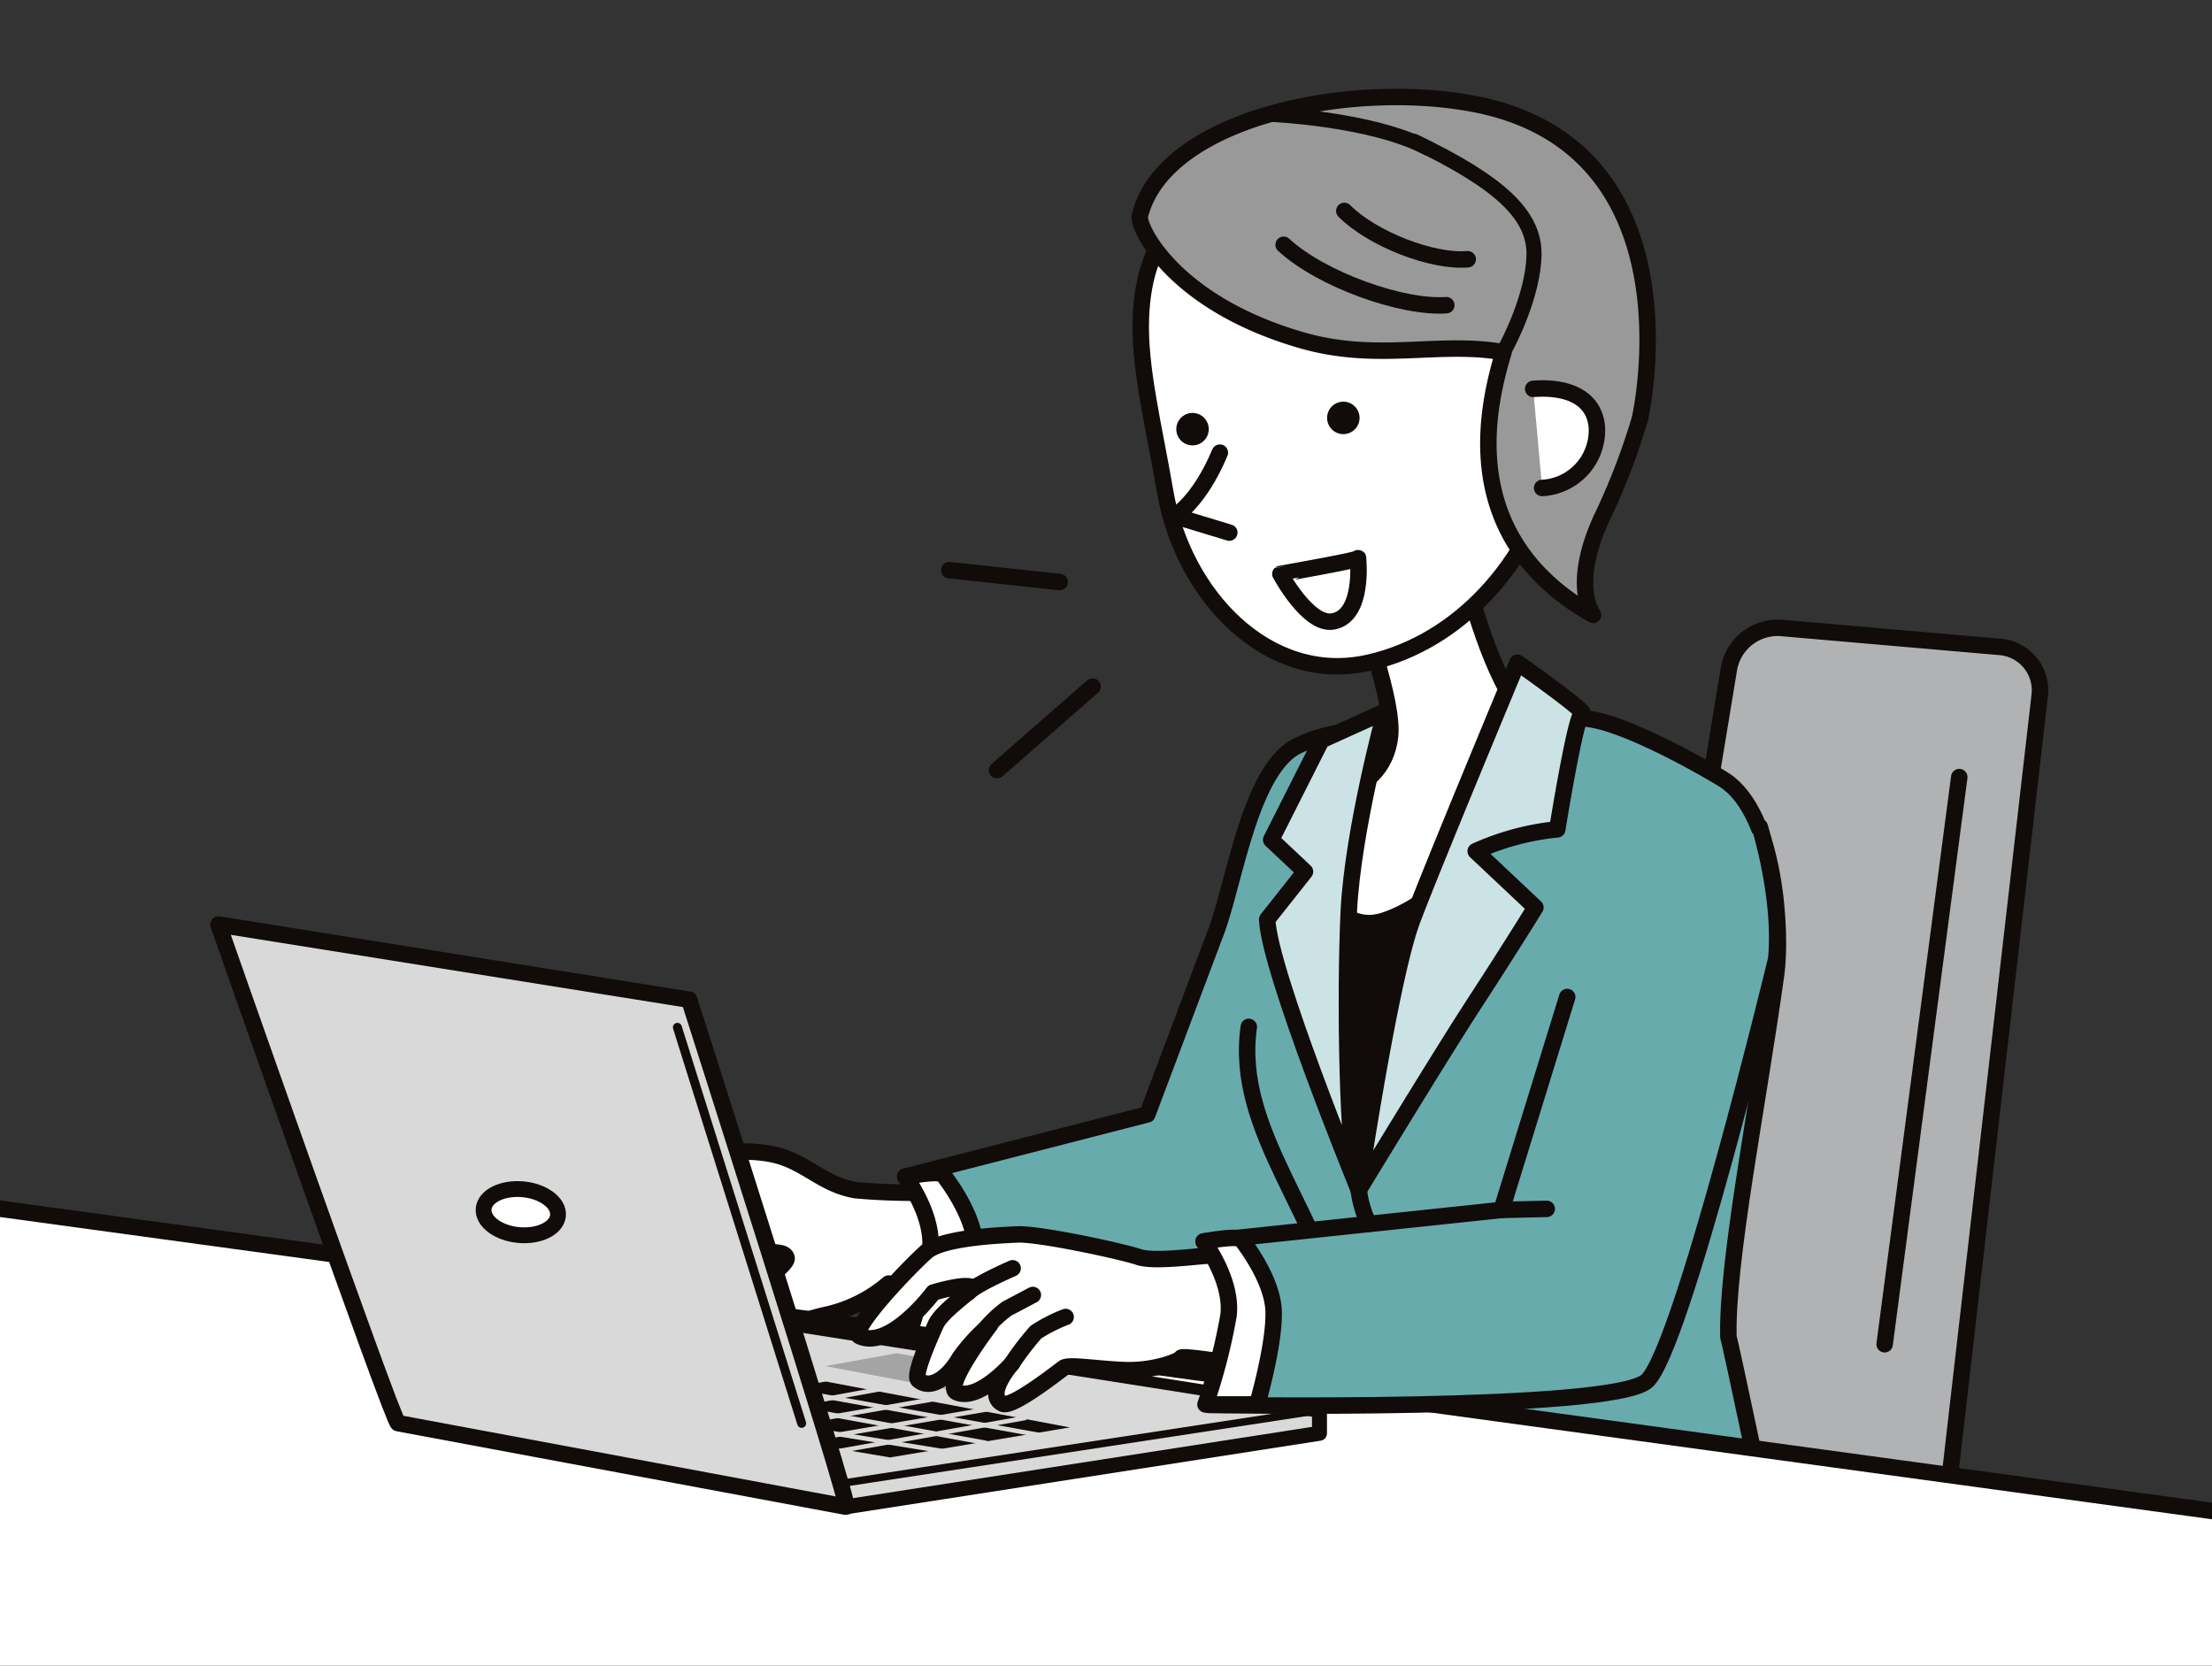
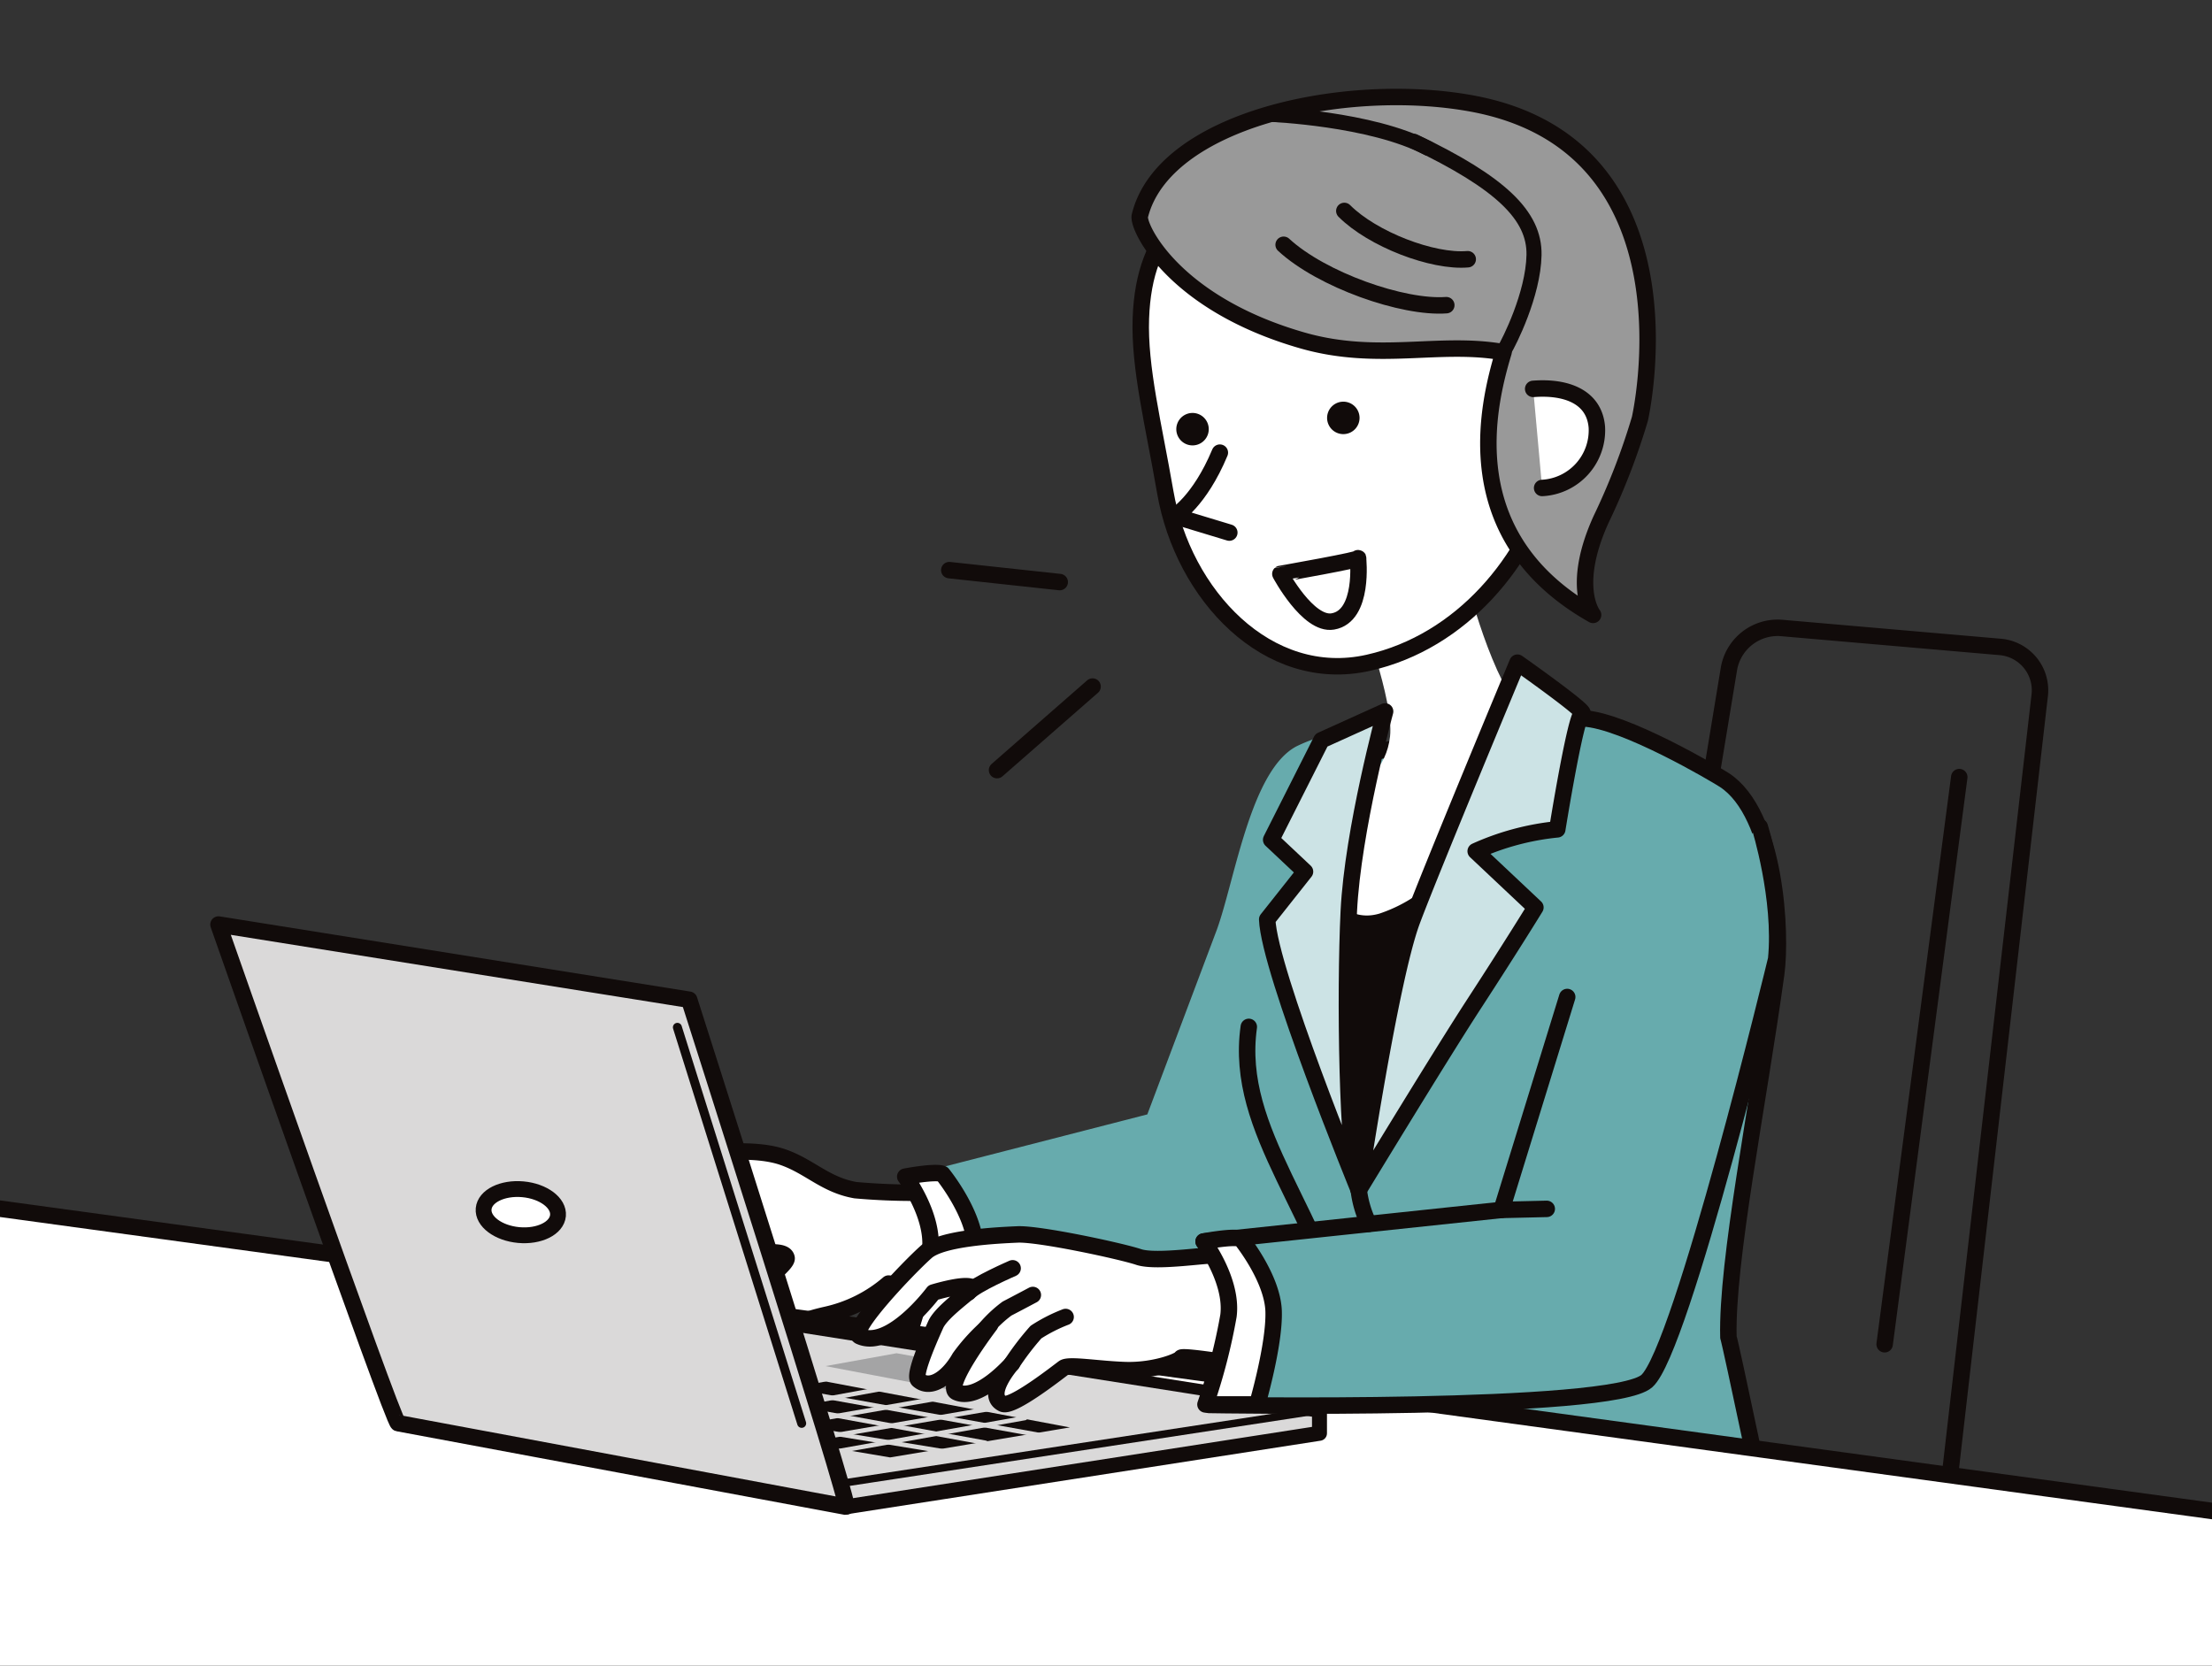
<svg xmlns="http://www.w3.org/2000/svg" width="221.118" height="166.51" viewBox="0 0 221.118 166.51">
  <rect x="0" y="0" width="221.118" height="166.51" fill="#333333" stroke="none" />
  <defs>
    <clipPath id="clip-path">
      <rect id="長方形_198" data-name="長方形 198" width="221.118" height="166.51" transform="translate(18.13)" fill="none" />
    </clipPath>
  </defs>
  <g id="グループ_62" data-name="グループ 62" transform="translate(-18.13)" clip-path="url(#clip-path)">
    <path id="パス_2039" data-name="パス 2039" d="M106.956,128.314a14.272,14.272,0,0,1-6.286,3.133c-3.514.8-3.647,1.525-4.774,2.388s-3.78,1.26-3.647-1.658,4.708-5.637,4.509-6.432-1.923-.531-4.377-.4-2.984,1.26-4.443,2.851a18.486,18.486,0,0,1-5.9,4.045c-2.388.862-4.244,0-3.648-.995s5.637-6.5,5.637-6.5-5.438,4.443-6.764,4.443-2.122-.8-1.989-1.061,5.636-5.5,5.636-5.5-4.774,2.586-5.371,1.724,1.591-3.183,3.316-4.244,5.371-3.78,7.824-4.376,6.963-1,9.682-.067,4.244,2.785,7.294,3.316a66.2,66.2,0,0,0,12.334-.066c.133-.2,2.785,10.609,2.785,10.609Z" fill="#fff" />
    <path id="パス_2040" data-name="パス 2040" d="M106.956,128.314a14.272,14.272,0,0,1-6.286,3.133c-3.514.8-3.647,1.525-4.774,2.388s-3.78,1.26-3.647-1.658,4.708-5.637,4.509-6.432-1.923-.531-4.377-.4-2.984,1.26-4.443,2.851a18.486,18.486,0,0,1-5.9,4.045c-2.388.862-4.244,0-3.648-.995s5.637-6.5,5.637-6.5-5.438,4.443-6.764,4.443-2.122-.8-1.989-1.061,5.636-5.5,5.636-5.5-4.774,2.586-5.371,1.724,1.591-3.183,3.316-4.244,5.371-3.78,7.824-4.376,6.963-1,9.682-.067,4.244,2.785,7.294,3.316a66.2,66.2,0,0,0,12.334-.066c.133-.2,2.785,10.609,2.785,10.609Z" fill="none" stroke="#110b0a" stroke-linecap="round" stroke-linejoin="round" stroke-width="1.645" />
    <path id="パス_2041" data-name="パス 2041" d="M163.866,106.315s-7.456,22.177-10.942,25.265-43.766,2.387-43.766,2.387,1.625-1.526,2.288-8.157c.4-3.979-2.826-8.183-2.826-8.183l24.2-6.223,6.963-18.5c1.791-4.973,3.382-15.915,7.958-18.3a15.746,15.746,0,0,1,6.963-1.592" fill="#67abad" />
-     <path id="パス_2042" data-name="パス 2042" d="M163.866,106.315s-7.456,22.177-10.942,25.265-43.766,2.387-43.766,2.387,1.625-1.526,2.288-8.157c.4-3.979-2.826-8.183-2.826-8.183l24.2-6.223,6.963-18.5c1.791-4.973,3.382-15.915,7.958-18.3a15.746,15.746,0,0,1,6.963-1.592" fill="none" stroke="#110b0a" stroke-linecap="round" stroke-linejoin="round" stroke-width="1.645" />
    <path id="パス_2043" data-name="パス 2043" d="M112.341,117.356c-.728-.3-3.721.271-3.721.271s2.935,3.9,2.485,7.422a57.823,57.823,0,0,1-2.3,8.869h5.172s1.738-5.938,1.641-9.3-3.282-7.261-3.282-7.261" fill="#fff" />
    <path id="パス_2044" data-name="パス 2044" d="M112.341,117.356c-.728-.3-3.721.271-3.721.271s2.935,3.9,2.485,7.422a57.823,57.823,0,0,1-2.3,8.869h5.172s1.738-5.938,1.641-9.3S112.341,117.356,112.341,117.356Z" fill="none" stroke="#110b0a" stroke-linecap="round" stroke-linejoin="round" stroke-width="1.645" />
    <path id="パス_2045" data-name="パス 2045" d="M84.026,124.75a16.7,16.7,0,0,1,2.653-2.255c.663-.265,5.7-1.923,5.7-1.923" fill="none" stroke="#110b0a" stroke-linecap="round" stroke-linejoin="round" stroke-width="1.645" />
    <path id="パス_2046" data-name="パス 2046" d="M80.577,122.827a12.616,12.616,0,0,1,3.382-2.851,43.7,43.7,0,0,1,4.907-1.923" fill="none" stroke="#110b0a" stroke-linecap="round" stroke-linejoin="round" stroke-width="1.645" />
-     <path id="パス_2047" data-name="パス 2047" d="M212.511,152.191a4.817,4.817,0,0,1-4.992,4.2l-26.555-1.552a3.961,3.961,0,0,1-3.749-4.688l13.753-83.339a4.941,4.941,0,0,1,5.2-4.04l21.9,1.9a4.349,4.349,0,0,1,3.972,4.7c0,.049-.009.1-.015.148Z" fill="#b1b2b3" />
    <path id="パス_2048" data-name="パス 2048" d="M212.511,152.191a4.817,4.817,0,0,1-4.992,4.2l-26.555-1.552a3.961,3.961,0,0,1-3.749-4.688l13.753-83.339a4.941,4.941,0,0,1,5.2-4.04l21.9,1.9a4.349,4.349,0,0,1,3.972,4.7c0,.049-.009.1-.015.148Z" fill="none" stroke="#110b0a" stroke-linecap="round" stroke-linejoin="round" stroke-width="1.645" />
    <path id="パス_2049" data-name="パス 2049" d="M153.458,75.347c2.761-.082,22.686-3.542,22.928-3.531,4.1.182,13.254,5.6,14.124,6.167,5.172,3.382,5.732,15.334,5.174,19.368-1.806,13.063-4.975,28.775-4.776,36.334.233.619,4.177,19.5,4.177,19.5s-7.48,3.019-25.463,4.377c-8.747.66-21.818-1.492-21.485-2.388s6.711-14.639,5.57-19.495c-3.408-14.507-12.231-22.433-10.743-33.024" fill="#67abad" />
    <path id="パス_2050" data-name="パス 2050" d="M153.458,75.347c2.761-.082,22.686-3.542,22.928-3.531,4.1.182,13.254,5.6,14.124,6.167,5.172,3.382,5.732,15.334,5.174,19.368-1.806,13.063-4.975,28.775-4.776,36.334.233.619,4.177,19.5,4.177,19.5s-7.48,3.019-25.463,4.377c-8.747.66-21.818-1.492-21.485-2.388s6.711-14.639,5.57-19.495c-3.408-14.507-12.231-22.433-10.743-33.024" fill="none" stroke="#110b0a" stroke-linecap="round" stroke-linejoin="round" stroke-width="1.645" />
    <line id="線_172" data-name="線 172" x1="7.46" y2="56.697" transform="translate(206.524 77.685)" fill="none" stroke="#110b0a" stroke-linecap="round" stroke-linejoin="round" stroke-width="1.645" />
    <path id="パス_2051" data-name="パス 2051" d="M269.388,186.2l-267.371.6L.823,118.467l268.565,36.7Z" fill="#fff" />
    <path id="パス_2052" data-name="パス 2052" d="M269.388,186.2l-267.371.6L.823,118.467l268.565,36.7Z" fill="none" stroke="#110b0a" stroke-linecap="round" stroke-linejoin="round" stroke-width="1.645" />
    <path id="パス_2053" data-name="パス 2053" d="M91.015,131.71,57.367,139.6l.55,2.668,44.813,8.36,47.3-7.345v-2.3Z" fill="#dad9d9" />
    <path id="パス_2054" data-name="パス 2054" d="M91.015,131.71,57.367,139.6l.55,2.668,44.813,8.36,47.3-7.345v-2.3Z" fill="none" stroke="#110b0a" stroke-linecap="round" stroke-linejoin="round" stroke-width="1.496" />
    <path id="パス_2055" data-name="パス 2055" d="M102.778,148.208l47.249-7.22L91.015,131.71,57.367,139.6Z" fill="#dad9d9" />
    <path id="パス_2056" data-name="パス 2056" d="M102.778,148.208l47.249-7.22L91.015,131.71,57.367,139.6Z" fill="none" stroke="#110b0a" stroke-linecap="round" stroke-linejoin="round" stroke-width="0.748" />
    <path id="パス_2057" data-name="パス 2057" d="M65.013,138.846l42.094,7.108,19.435-3.244-41.136-7.731Z" fill="#110b0a" />
    <path id="パス_2058" data-name="パス 2058" d="M65.013,138.846l42.094,7.108,19.435-3.244-41.136-7.731Z" fill="none" stroke="#dad9d9" stroke-linecap="round" stroke-linejoin="round" stroke-width="0.51" />
    <line id="線_173" data-name="線 173" x2="39.794" y2="7.266" transform="translate(76.869 136.97)" fill="none" stroke="#dad9d9" stroke-linecap="round" stroke-linejoin="round" stroke-width="0.449" />
    <line id="線_174" data-name="線 174" x2="42.316" y2="6.909" transform="translate(70.096 138.169)" fill="none" stroke="#dad9d9" stroke-linecap="round" stroke-linejoin="round" stroke-width="0.449" />
    <line id="線_175" data-name="線 175" x1="18.939" y2="3.361" transform="translate(101.656 141.754)" fill="none" stroke="#dad9d9" stroke-linecap="round" stroke-linejoin="round" stroke-width="0.449" />
    <line id="線_176" data-name="線 176" x1="19.925" y2="3.398" transform="translate(96.821 140.896)" fill="none" stroke="#dad9d9" stroke-linecap="round" stroke-linejoin="round" stroke-width="0.449" />
    <line id="線_177" data-name="線 177" x2="40.102" y2="7.209" transform="translate(81.82 136.228)" fill="none" stroke="#dad9d9" stroke-linecap="round" stroke-linejoin="round" stroke-width="0.449" />
    <line id="線_178" data-name="線 178" x1="20.272" y2="3.51" transform="translate(91.061 139.893)" fill="none" stroke="#dad9d9" stroke-linecap="round" stroke-linejoin="round" stroke-width="0.449" />
    <line id="線_179" data-name="線 179" x1="19.496" y2="3.568" transform="translate(86.445 138.894)" fill="none" stroke="#dad9d9" stroke-linecap="round" stroke-linejoin="round" stroke-width="0.449" />
    <line id="線_180" data-name="線 180" x1="19.895" y2="3.605" transform="translate(80.674 137.898)" fill="none" stroke="#dad9d9" stroke-linecap="round" stroke-linejoin="round" stroke-width="0.449" />
    <line id="線_181" data-name="線 181" x1="20.114" y2="3.642" transform="translate(75.104 136.907)" fill="none" stroke="#dad9d9" stroke-linecap="round" stroke-linejoin="round" stroke-width="0.449" />
    <line id="線_182" data-name="線 182" x1="19.694" y2="3.726" transform="translate(70.194 135.919)" fill="none" stroke="#dad9d9" stroke-linecap="round" stroke-linejoin="round" stroke-width="0.449" />
    <path id="パス_2059" data-name="パス 2059" d="M112.988,138.91l7.226-1.381-12.461-2.25-7.11,1.286Z" fill="#a4a4a5" />
    <path id="パス_2060" data-name="パス 2060" d="M39.968,92.422l47.055,7.519s16.237,50.8,15.706,50.688-44.3-8.252-44.812-8.36S39.968,92.422,39.968,92.422" fill="#dad9d9" />
    <path id="パス_2061" data-name="パス 2061" d="M39.968,92.422l47.055,7.519s16.237,50.8,15.706,50.688-44.3-8.252-44.812-8.36S39.968,92.422,39.968,92.422Z" fill="none" stroke="#110b0a" stroke-linecap="round" stroke-linejoin="round" stroke-width="1.645" />
    <line id="線_183" data-name="線 183" x2="12.424" y2="39.589" transform="translate(85.844 102.7)" fill="none" stroke="#110b0a" stroke-linecap="round" stroke-linejoin="round" stroke-width="0.897" />
    <path id="パス_2062" data-name="パス 2062" d="M164.449,56.9s2.349,9.975,5.57,13.926-.8,5.57-.8,5.57-2.785,13.13-12.93,15.716c-7.244,1.846-8.054-11.949-8.054-11.949s8.132-.092,8.849-6.552c.4-3.581-3.033-12.583-3.033-12.583" fill="#fff" />
-     <path id="パス_2063" data-name="パス 2063" d="M164.449,56.9s2.349,9.975,5.57,13.926-.8,5.57-.8,5.57-2.785,13.13-12.93,15.716c-7.244,1.846-8.054-11.949-8.054-11.949s8.132-.092,8.849-6.552c.4-3.581-3.033-12.583-3.033-12.583" fill="none" stroke="#110b0a" stroke-linecap="round" stroke-linejoin="round" stroke-width="1.645" />
    <path id="パス_2064" data-name="パス 2064" d="M174.793,99.667l-6.565,21.286-29.782,3.156s3.224,4.2,2.826,8.184c-.663,6.63-2.287,8.157-2.287,8.157s40.281.7,43.766-2.387,12.93-42.176,12.93-42.176c.6-6.067-1.641-13.229-1.641-13.229" fill="#67abad" />
    <path id="パス_2065" data-name="パス 2065" d="M174.793,99.667l-6.565,21.286-29.782,3.156s3.224,4.2,2.826,8.184c-.663,6.63-2.287,8.157-2.287,8.157s40.281.7,43.766-2.387,12.93-42.176,12.93-42.176c.6-6.067-1.641-13.229-1.641-13.229" fill="none" stroke="#110b0a" stroke-linecap="round" stroke-linejoin="round" stroke-width="1.645" />
    <path id="パス_2066" data-name="パス 2066" d="M139.581,125.529c-.414-.188-5.824.733-7.626.13s-9.958-2.348-12.1-2.255-7.576.364-9.119,1.727c-1.778,1.571-7.848,7.932-6.664,8.454,3.083,1.36,7.36-4.376,7.36-4.376s3.21-.984,3.88-.5c.248.181-3,2.272-3.648,3.714-.958,2.139-2.212,5.12-1.726,5.534,1.24,1.054,3.036-.295,4.13-2.235a18.524,18.524,0,0,1,3.034-3.282s-4.673,6.134-3.358,6.732c2.189,1,5.545-2.869,5.545-2.869s-2.777,3.148-.921,4.025c.947.447,5.562-3.208,6.091-3.588s3.43.135,6.121.225c2.967.1,5.5-.927,5.62-1.227s7.2.878,6.9.862,3.051-8.087-3.514-11.074" fill="#fff" />
    <path id="パス_2067" data-name="パス 2067" d="M139.581,125.529c-.414-.188-5.824.733-7.626.13s-9.958-2.348-12.1-2.255-7.576.364-9.119,1.727c-1.778,1.571-7.848,7.932-6.664,8.454,3.083,1.36,7.36-4.376,7.36-4.376s3.21-.984,3.88-.5c.248.181-3,2.272-3.648,3.714-.958,2.139-2.212,5.12-1.726,5.534,1.24,1.054,3.036-.295,4.13-2.235a18.524,18.524,0,0,1,3.034-3.282s-4.673,6.134-3.358,6.732c2.189,1,5.545-2.869,5.545-2.869s-2.777,3.148-.921,4.025c.947.447,5.562-3.208,6.091-3.588s3.43.135,6.121.225c2.967.1,5.5-.927,5.62-1.227s7.2.878,6.9.862S146.146,128.516,139.581,125.529Z" fill="none" stroke="#110b0a" stroke-linecap="round" stroke-linejoin="round" stroke-width="1.645" />
    <path id="パス_2068" data-name="パス 2068" d="M119.289,136.3a27.331,27.331,0,0,1,2.4-3.134,15.991,15.991,0,0,1,2.964-1.51" fill="#fff" />
    <path id="パス_2069" data-name="パス 2069" d="M119.289,136.3a27.331,27.331,0,0,1,2.4-3.134,15.991,15.991,0,0,1,2.964-1.51" fill="none" stroke="#110b0a" stroke-linecap="round" stroke-linejoin="round" stroke-width="1.645" />
    <path id="パス_2070" data-name="パス 2070" d="M115.778,133.986a12.738,12.738,0,0,1,3.015-3.17c1.186-.617,2.582-1.36,2.582-1.36" fill="#fff" />
    <path id="パス_2071" data-name="パス 2071" d="M115.778,133.986a12.738,12.738,0,0,1,3.015-3.17c1.186-.617,2.582-1.36,2.582-1.36" fill="none" stroke="#110b0a" stroke-linecap="round" stroke-linejoin="round" stroke-width="1.645" />
    <path id="パス_2072" data-name="パス 2072" d="M114.944,129.2c.651-.781,4.412-2.413,4.412-2.413" fill="#fff" />
    <path id="パス_2073" data-name="パス 2073" d="M114.944,129.2c.651-.781,4.412-2.413,4.412-2.413" fill="none" stroke="#110b0a" stroke-linecap="round" stroke-linejoin="round" stroke-width="1.645" />
    <path id="パス_2074" data-name="パス 2074" d="M142.168,123.838c-.728-.3-3.721.271-3.721.271s2.935,3.905,2.485,7.422a57.8,57.8,0,0,1-2.3,8.868h5.172s1.738-5.937,1.641-9.3-3.282-7.261-3.282-7.261" fill="#fff" />
    <path id="パス_2075" data-name="パス 2075" d="M142.168,123.838c-.728-.3-3.721.271-3.721.271s2.935,3.905,2.485,7.422a57.8,57.8,0,0,1-2.3,8.868h5.172s1.738-5.937,1.641-9.3S142.168,123.838,142.168,123.838Z" fill="none" stroke="#110b0a" stroke-linecap="round" stroke-linejoin="round" stroke-width="1.645" />
    <line id="線_184" data-name="線 184" y1="0.105" x2="4.521" transform="translate(168.228 120.848)" fill="none" stroke="#110b0a" stroke-linecap="round" stroke-linejoin="round" stroke-width="1.645" />
    <path id="パス_2076" data-name="パス 2076" d="M132.175,31.811c-.179,4.953,1.272,10.626,2.437,17.378,1.771,10.27,10.254,19.327,20.3,17.068,9.35-2.1,16.015-10.222,18.289-18.665,1.519-5.636,1.326-16.1-1.475-22.16s-16.207-14.507-25.4-10.273-13.819,7.7-14.143,16.652" fill="#fff" />
    <path id="パス_2077" data-name="パス 2077" d="M132.175,31.811c-.179,4.953,1.272,10.626,2.437,17.378,1.771,10.27,10.254,19.327,20.3,17.068,9.35-2.1,16.015-10.222,18.289-18.665,1.519-5.636,1.326-16.1-1.475-22.16s-16.207-14.507-25.4-10.273S132.5,22.862,132.175,31.811Z" fill="none" stroke="#110b0a" stroke-linecap="round" stroke-linejoin="round" stroke-width="1.645" />
    <path id="パス_2078" data-name="パス 2078" d="M165.244,10.344c-12.594-2.306-30.787,1.576-33.172,11.24-.261,1.058,3.289,8.727,16.235,12.444,7.587,2.178,13.685.033,20.12,1.184-1.647,5.46-4.775,18.5,8.952,26.258,0,0-2.26-2.807.8-9.548a67.567,67.567,0,0,0,3.879-10.046s6.258-27.307-16.81-31.532" fill="#999" />
    <path id="パス_2079" data-name="パス 2079" d="M165.244,10.344c-12.594-2.306-30.787,1.576-33.172,11.24-.261,1.058,3.289,8.727,16.235,12.444,7.587,2.178,13.685.033,20.12,1.184-1.647,5.46-4.775,18.5,8.952,26.258,0,0-2.26-2.807.8-9.548a67.567,67.567,0,0,0,3.879-10.046S188.312,14.57,165.244,10.344Z" fill="none" stroke="#110b0a" stroke-linecap="round" stroke-linejoin="round" stroke-width="1.645" />
    <path id="パス_2080" data-name="パス 2080" d="M153.863,41.05a1.622,1.622,0,1,1-2.176-.724,1.621,1.621,0,0,1,2.176.724" fill="#110b0a" />
    <path id="パス_2081" data-name="パス 2081" d="M138.789,42.177a1.622,1.622,0,1,1-2.176-.724,1.621,1.621,0,0,1,2.176.724" fill="#110b0a" />
    <path id="パス_2082" data-name="パス 2082" d="M146.445,24.469c3.8,3.513,11.947,6.364,16.261,6.038" fill="none" stroke="#110b0a" stroke-linecap="round" stroke-linejoin="round" stroke-width="1.645" />
    <path id="パス_2083" data-name="パス 2083" d="M152.512,21.087c2.817,2.825,8.834,5.134,12.336,4.828" fill="none" stroke="#110b0a" stroke-linecap="round" stroke-linejoin="round" stroke-width="1.645" />
    <path id="パス_2084" data-name="パス 2084" d="M140.07,45.249c-2.045,4.9-4.5,6.343-4.5,6.343l5.446,1.65" fill="#fff" />
    <path id="パス_2085" data-name="パス 2085" d="M140.07,45.249c-2.045,4.9-4.5,6.343-4.5,6.343l5.446,1.65" fill="none" stroke="#110b0a" stroke-linecap="round" stroke-linejoin="round" stroke-width="1.645" />
    <path id="パス_2086" data-name="パス 2086" d="M153.879,55.8s.646,5.8-2.523,6.326c-2.478.415-5.237-4.753-5.237-4.753s8.387-1.48,7.759-1.573" fill="#fff" />
    <path id="パス_2087" data-name="パス 2087" d="M153.879,55.8s.646,5.8-2.523,6.326c-2.478.415-5.237-4.753-5.237-4.753S154.506,55.9,153.879,55.8Z" fill="none" stroke="#110b0a" stroke-linecap="round" stroke-linejoin="round" stroke-width="1.645" />
    <path id="パス_2088" data-name="パス 2088" d="M171.391,38.876c3.265-.257,6.123.759,6.366,3.847a5.776,5.776,0,0,1-5.471,6.058" fill="#fff" />
    <path id="パス_2089" data-name="パス 2089" d="M171.391,38.876c3.265-.257,6.123.759,6.366,3.847a5.776,5.776,0,0,1-5.471,6.058" fill="none" stroke="#110b0a" stroke-linecap="round" stroke-linejoin="round" stroke-width="1.645" />
    <path id="パス_2090" data-name="パス 2090" d="M145.152,11.439s10.046.4,15.716,3.382" fill="none" stroke="#110b0a" stroke-linecap="round" stroke-linejoin="round" stroke-width="1.496" />
    <path id="パス_2091" data-name="パス 2091" d="M159.475,14.124c8.649,4.133,12.075,7.41,12,11.369s-2.5,8.735-2.972,9.505" fill="none" stroke="#110b0a" stroke-linecap="round" stroke-linejoin="round" stroke-width="1.506" />
    <path id="パス_2092" data-name="パス 2092" d="M153.955,118.964a10.654,10.654,0,0,0,.995,3.382" fill="#fff" />
    <path id="パス_2093" data-name="パス 2093" d="M153.955,118.964a10.654,10.654,0,0,0,.995,3.382" fill="none" stroke="#110b0a" stroke-linecap="round" stroke-linejoin="round" stroke-width="1.645" />
    <path id="パス_2094" data-name="パス 2094" d="M148.583,87.134s2.636,6.515,7.709,4.973a15.665,15.665,0,0,0,7.858-5.868s-9.5,31.333-9.947,31.183-5.62-30.288-5.62-30.288" fill="#110b0a" />
    <path id="パス_2095" data-name="パス 2095" d="M148.583,87.134s2.636,6.515,7.709,4.973a15.665,15.665,0,0,0,7.858-5.868s-9.5,31.333-9.947,31.183S148.583,87.134,148.583,87.134Z" fill="none" stroke="#110b0a" stroke-linecap="round" stroke-linejoin="round" stroke-width="1.645" />
    <path id="パス_2096" data-name="パス 2096" d="M173.8,82.907s1.849-11.519,2.487-11.588-6.466-5.073-6.466-5.073-8.711,20.886-10.543,25.812c-2.211,5.945-5.322,26.906-5.322,26.906s8.082-13.312,11.489-18.551c3.978-6.117,6.167-9.7,6.167-9.7l-5.968-5.62a26.006,26.006,0,0,1,8.157-2.188" fill="#cce3e5" />
    <path id="パス_2097" data-name="パス 2097" d="M173.8,82.907s1.849-11.519,2.487-11.588-6.466-5.073-6.466-5.073-8.711,20.886-10.543,25.812c-2.211,5.945-5.322,26.906-5.322,26.906s8.082-13.312,11.489-18.551c3.978-6.117,6.167-9.7,6.167-9.7l-5.968-5.62A26.054,26.054,0,0,1,173.8,82.907Z" fill="none" stroke="#110b0a" stroke-linecap="round" stroke-linejoin="round" stroke-width="1.645" />
    <path id="パス_2098" data-name="パス 2098" d="M156.59,71.12s-3.233,11.837-3.631,19.993-.2,24.867.995,27.852c0,0-8.952-21.883-9.151-27.056l3.78-4.774L145.2,83.952,150.224,74Z" fill="#cce3e5" />
    <path id="パス_2099" data-name="パス 2099" d="M156.59,71.12s-3.233,11.837-3.631,19.993-.2,24.867.995,27.852c0,0-8.952-21.883-9.151-27.056l3.78-4.774L145.2,83.952,150.224,74Z" fill="none" stroke="#110b0a" stroke-linecap="round" stroke-linejoin="round" stroke-width="1.645" />
    <line id="線_185" data-name="線 185" x2="11.041" y2="1.194" transform="translate(113.023 56.995)" fill="none" stroke="#110b0a" stroke-linecap="round" stroke-linejoin="round" stroke-width="1.645" />
    <line id="線_186" data-name="線 186" y1="8.355" x2="9.549" transform="translate(117.798 68.633)" fill="none" stroke="#110b0a" stroke-linecap="round" stroke-linejoin="round" stroke-width="1.645" />
    <path id="パス_2100" data-name="パス 2100" d="M73.908,121.517c-.115,1.263-1.873,2.135-3.925,1.948s-3.623-1.365-3.507-2.627,1.873-2.135,3.925-1.948,3.623,1.365,3.507,2.627" fill="#fff" />
    <path id="パス_2101" data-name="パス 2101" d="M73.908,121.517c-.115,1.263-1.873,2.135-3.925,1.948s-3.623-1.365-3.507-2.627,1.873-2.135,3.925-1.948S74.024,120.255,73.908,121.517Z" fill="none" stroke="#110b0a" stroke-linecap="round" stroke-linejoin="round" stroke-width="1.582" />
  </g>
</svg>